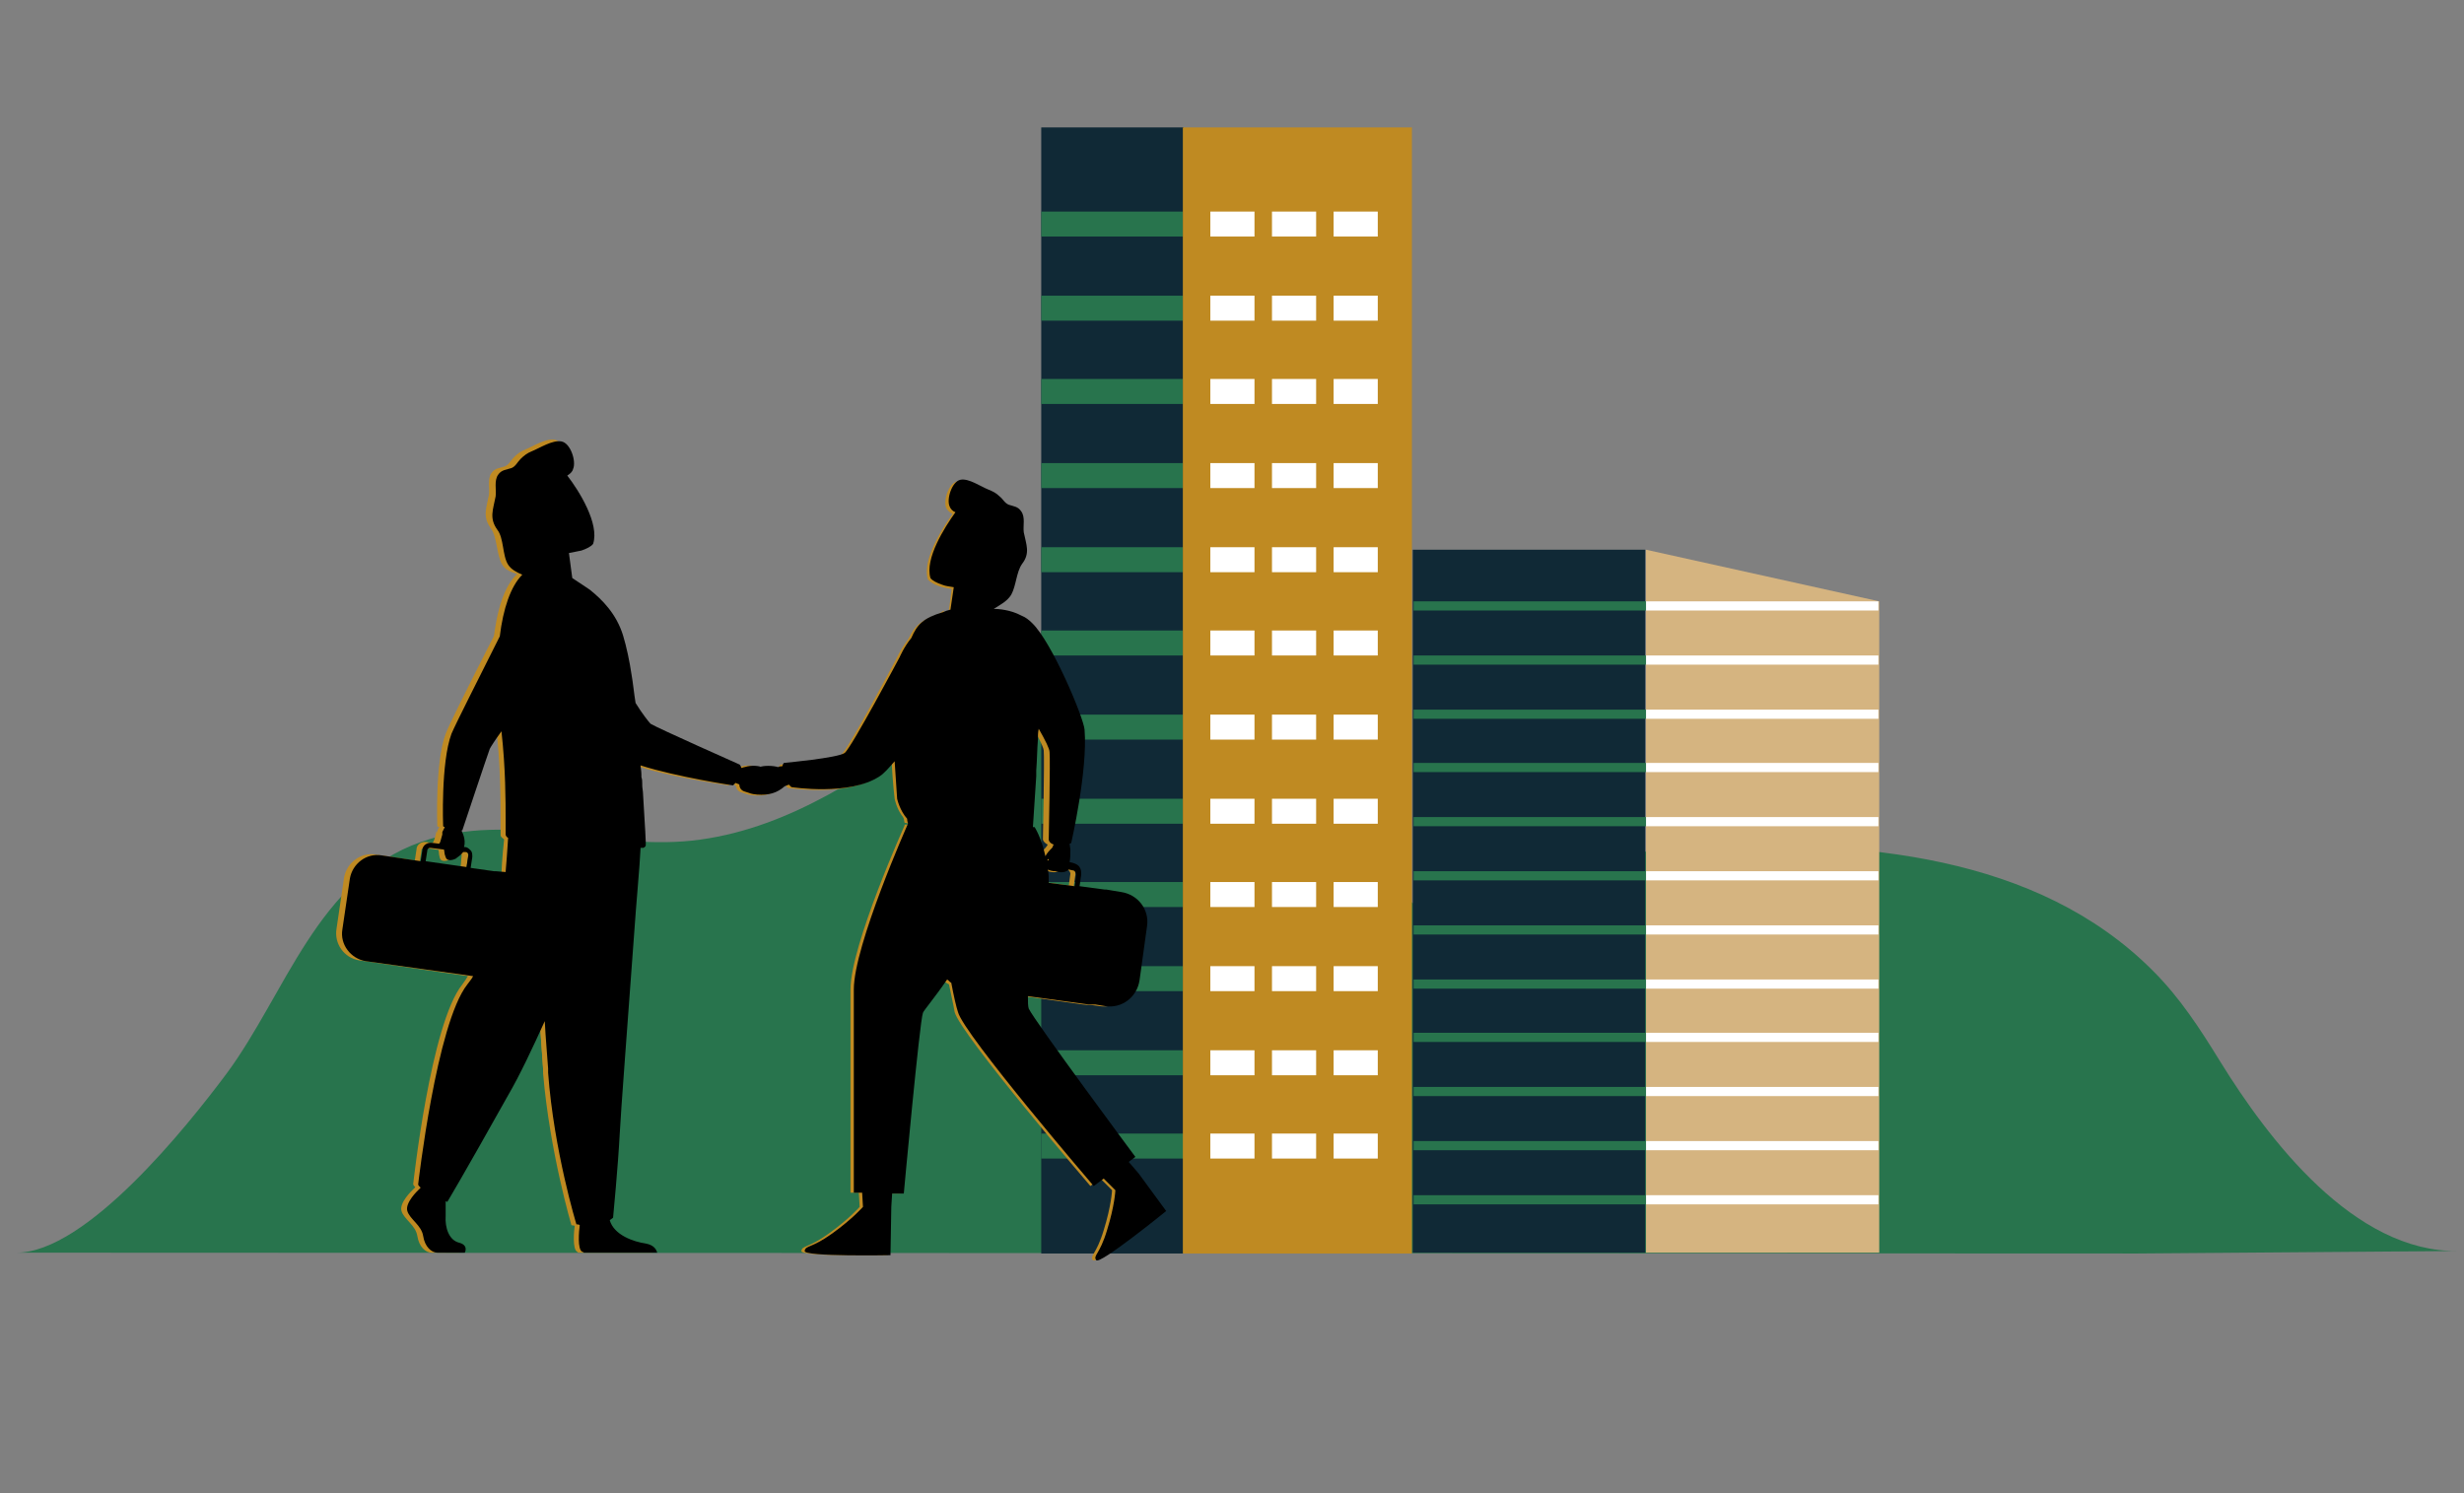
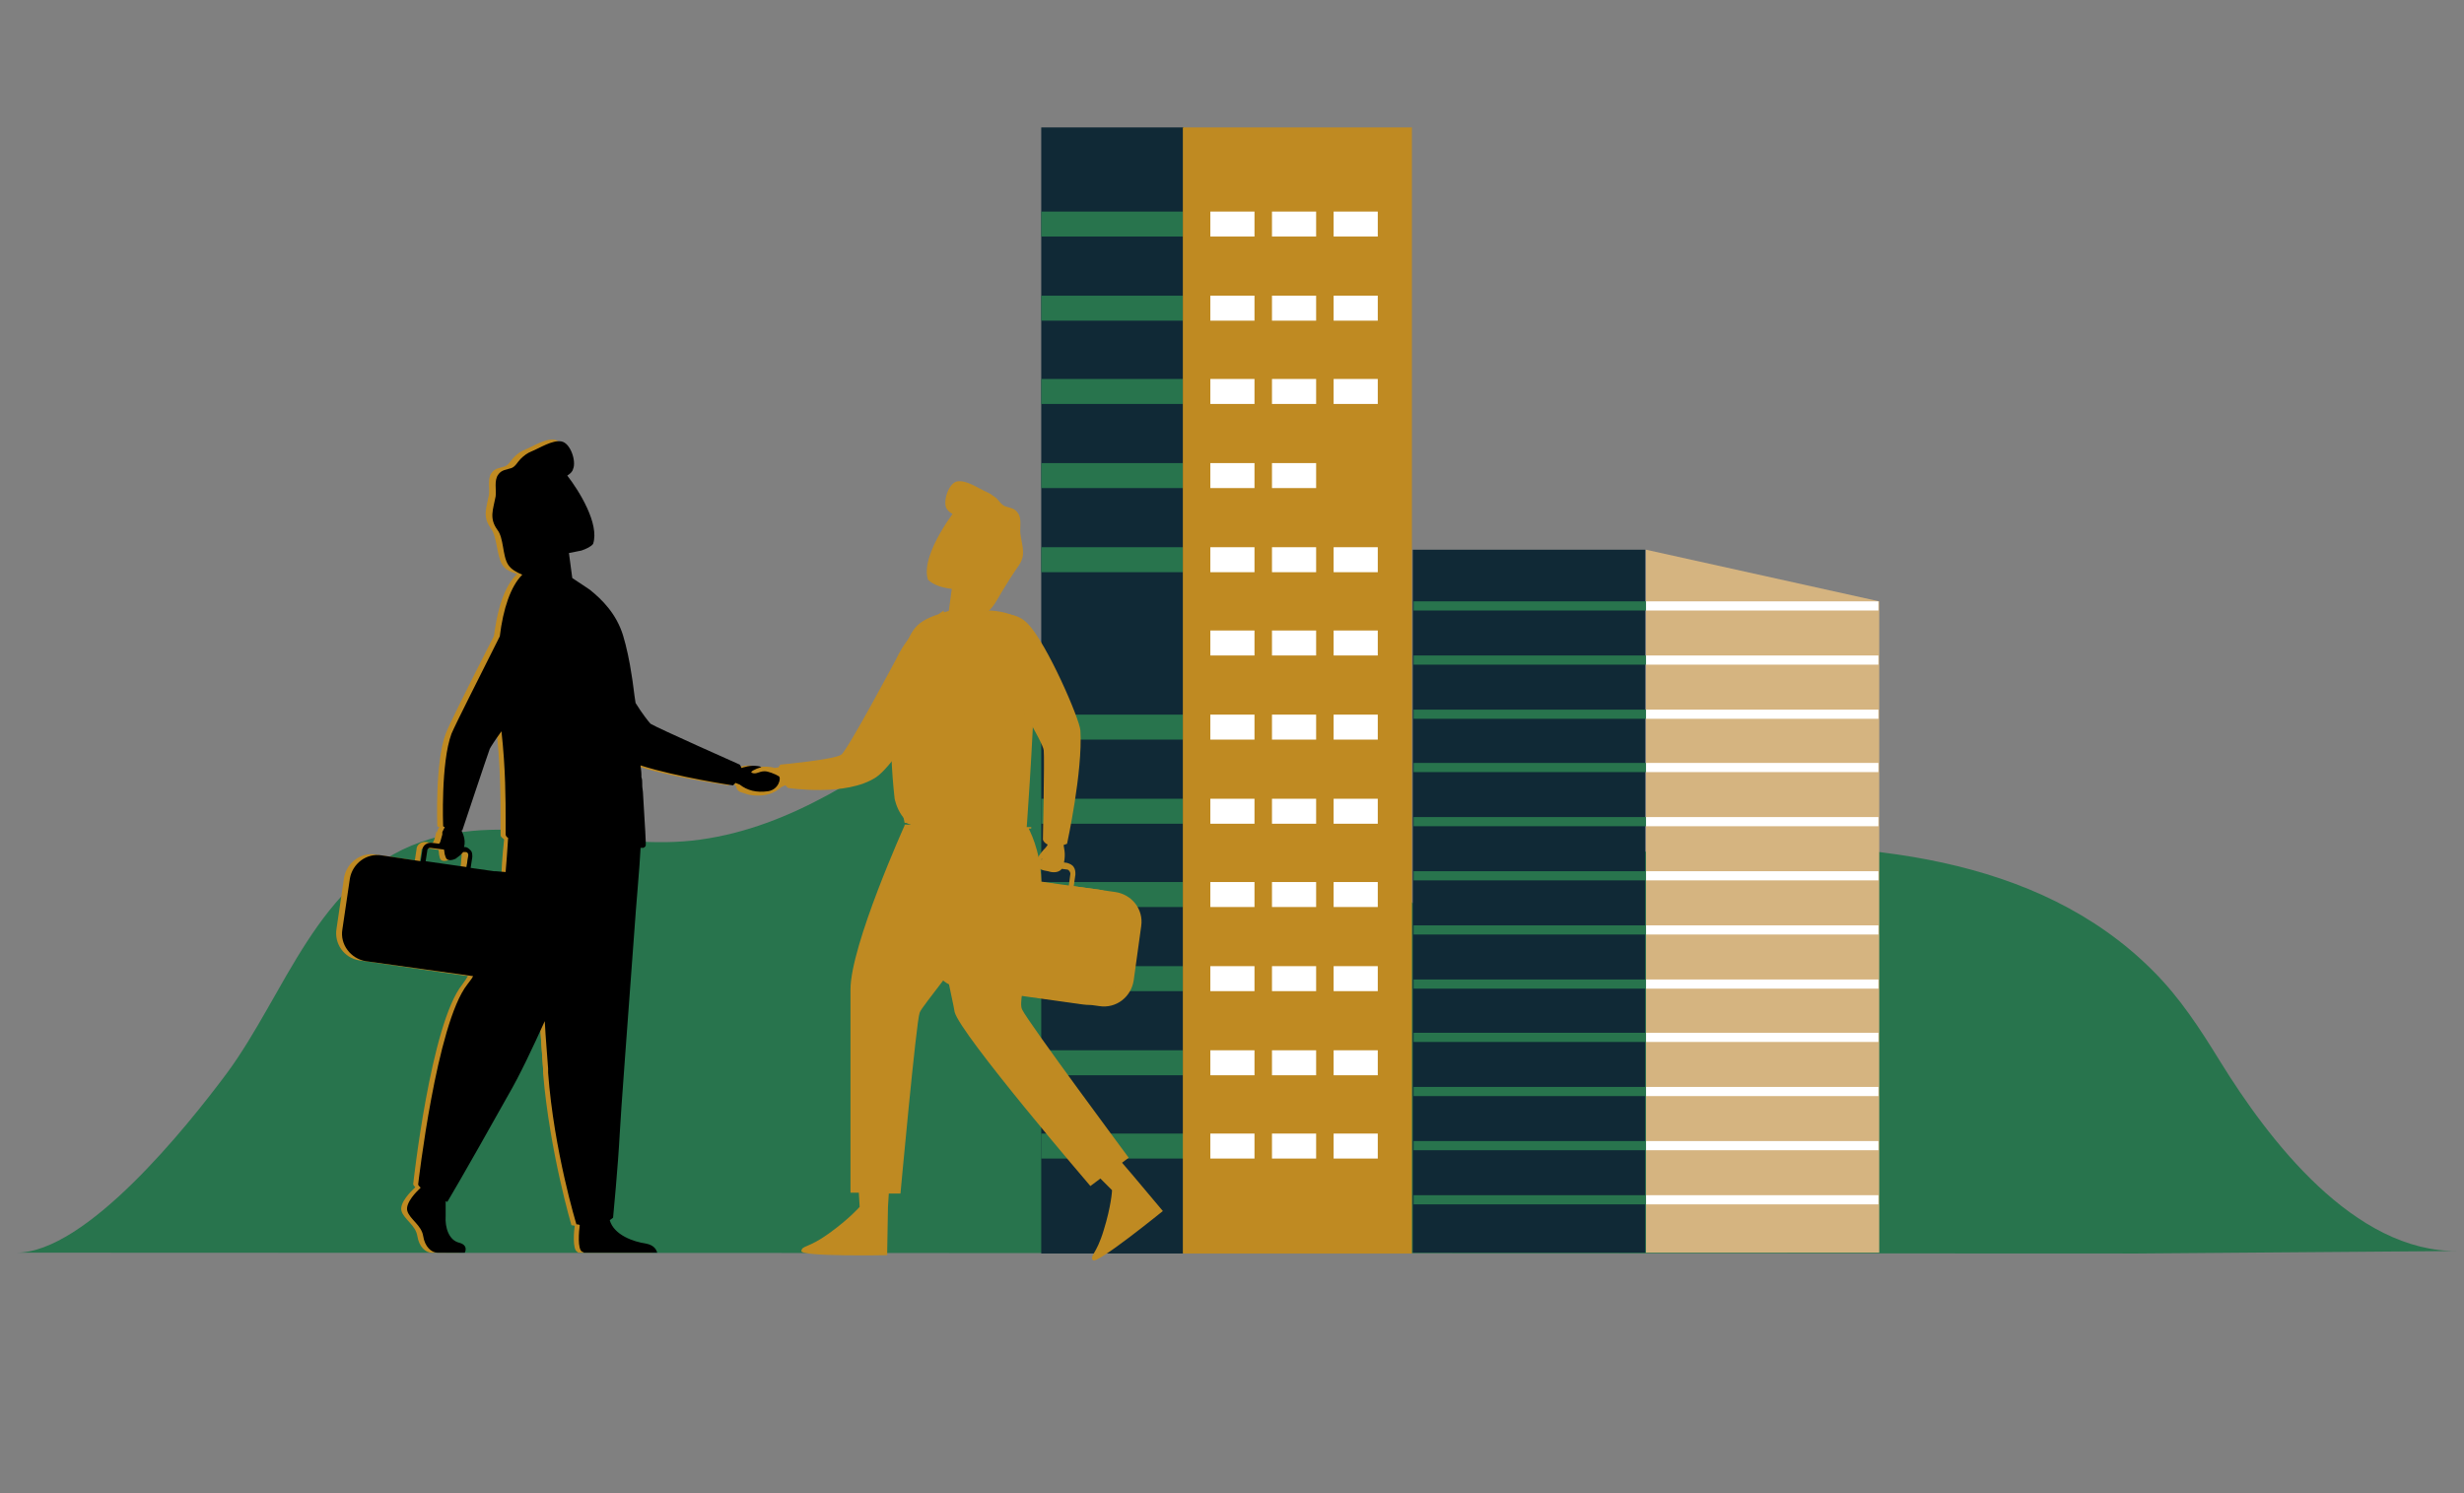
<svg xmlns="http://www.w3.org/2000/svg" version="1.1" id="Layer_1" x="0px" y="0px" viewBox="0 0 295.8 179.3" style="enable-background:new 0 0 295.8 179.3;" xml:space="preserve">
  <rect x="0" y="0" width="295.8" height="179.3" fill="#808080" stroke="none" />
  <style type="text/css"> .st0{fill:#28744D;} .st1{fill:#BF8A22;} .st2{fill:none;} .st3{fill-rule:evenodd;clip-rule:evenodd;fill:#C7993E;} .st4{stroke:#DDBA92;stroke-width:0.817;stroke-miterlimit:10;} .st5{fill:#102936;} .st6{stroke:#FFFFFF;stroke-width:0.103;stroke-miterlimit:10;} .st7{fill:#FFFFFF;} .st8{fill:#0C0031;} .st9{fill:#E8D9D9;} .st10{fill:#D5B480;} .st11{fill:none;stroke:#E3CB9D;stroke-miterlimit:10;} .st12{fill:none;stroke:#FFFFFF;stroke-width:0.302;stroke-linecap:round;stroke-linejoin:round;stroke-miterlimit:10;} .st13{fill-rule:evenodd;clip-rule:evenodd;fill:#BF8A22;} .st14{fill:none;stroke:#D5B480;stroke-miterlimit:10;} .st15{fill:none;stroke:#33647F;stroke-miterlimit:10;} .st16{opacity:0.5;} .st17{clip-path:url(#SVGID_2_);} .st18{opacity:0.7;clip-path:url(#SVGID_4_);} .st19{opacity:0.4;fill:#BF8A22;} .st20{opacity:0.3;} .st21{opacity:0.34;fill:#BF8A22;} .st22{opacity:0.6;} .st23{opacity:0.5;fill:#BF8A22;} .st24{opacity:0.4;} .st25{opacity:0.8;} .st26{opacity:0.2;} .st27{opacity:0.2;fill:#BF8A22;} .st28{clip-path:url(#SVGID_10_);} .st29{opacity:0.7;clip-path:url(#SVGID_12_);} .st30{opacity:0.34;} .st31{fill:#FFF2E8;} .st32{fill:#FFDEAF;} .st33{fill:#212B53;} .st34{clip-path:url(#SVGID_18_);} .st35{opacity:0.4;fill:#FFFFFF;} .st36{clip-path:url(#SVGID_21_);} .st37{clip-path:url(#SVGID_22_);} </style>
  <path class="st0" d="M204.5,101.6c-8.5,0.3-17,2.3-25.2,6.8c-4.8,2.6-9.3,5.6-14.1,8.1c-15.3,7.9,88.4,7.9,72.3,2.2 c-15.2-5.3-29-9.6-45.3-6.2c-24.4,5-34.2-17.5-50.8-29.4c-3.8-2.7-8.4-4.6-13-4.2c-5.7,0.4-10.6,4.1-15.3,7.5 c-8.6,6.3-18.1,12.9-29,14.4c-11.2,1.6-22.7-3.6-33.6,0.3c-12.4,4.4-16.2,18.2-23.3,27.8c-4.7,6.3-16.9,21.6-25.3,21.5 c0,0,254.7,0.1,254.7,0.1s38.4-0.3,38.5-0.3c-12.5,0.2-22.8-13.4-28.6-22.8c-2.4-3.9-4.8-7.6-8-10.8 C244.5,102.5,223.2,101,204.5,101.6z" />
  <g>
    <g>
      <path class="st1" d="M120.4,66.2c-0.3-0.4-0.9-0.6-1.5-0.3c-0.6,0.2-0.8,0.8-0.6,1.2c0.3,0.4,0.9,0.6,1.5,0.3 C120.4,67.2,120.6,66.6,120.4,66.2z" />
    </g>
    <polygon class="st1" points="114.3,70.4 113.6,75.6 118.6,75 118.9,68.6 " />
    <g>
      <path class="st1" d="M112.8,70.4c-0.6-0.2-1.1-0.5-1.4-0.8c-1-3.1,3.7-8.9,3.7-8.9l2.7-0.9l2.9,3.3l-1.2,4.7 c-0.3,1.3-1.3,2.3-2.6,2.7l0,0C115.6,70.9,114.1,70.8,112.8,70.4z" />
    </g>
    <path class="st1" d="M119,64.2c-0.1-0.6-0.3-1.2-1-1.5c-0.5-0.3-1.1-0.3-1.7-0.4c-0.9-0.2-2.2-0.4-2.7-1.3c-0.4-0.9,0.3-3,1.3-3.2 c1.1-0.2,2.5,0.8,3.4,1.2c0.5,0.2,0.9,0.5,1.3,0.8c0.4,0.4,0.6,0.8,1.1,1c0.6,0.2,1.1,0.2,1.5,0.8c0.5,0.7,0.2,1.7,0.3,2.5 c0.2,1.5,0.7,2.5-0.2,3.8c-0.7,1-1.4,2.1-2,3.1c-0.6,1-1,1.9-1.9,2.6c-0.2-1.6,0.3-3.5,0.5-5.1c0-1,0-1.9,0.1-2.9 C119,65.2,119.1,64.7,119,64.2z" />
  </g>
  <g>
    <path class="st1" d="M62.4,59.5c0.1-0.7,0.3-1.3,1-1.6c0.6-0.3,1.2-0.3,1.8-0.4c0.9-0.2,2.3-0.4,2.8-1.4c0.4-0.9-0.3-3.1-1.4-3.3 c-1.1-0.2-2.6,0.8-3.6,1.2c-0.5,0.2-0.9,0.5-1.3,0.9c-0.4,0.4-0.6,0.9-1.1,1.1c-0.6,0.2-1.2,0.2-1.6,0.8c-0.5,0.7-0.2,1.8-0.3,2.6 c-0.3,1.6-0.8,2.6,0.2,4c0.8,1,0.7,3.3,1.4,4.4c0.6,1,1.7,0.9,2.7,1.6c0.2-1.7-0.3-3.6-0.5-5.3c0-1,0-2-0.1-3 C62.4,60.6,62.3,60.1,62.4,59.5z" />
  </g>
  <g>
    <polygon class="st10" points="197.6,150.4 225.6,150.4 225.6,72.2 197.6,66 " />
    <rect x="169.6" y="66" class="st5" width="27.9" height="84.4" />
    <g>
      <rect x="197.6" y="72.2" class="st7" width="27.9" height="1.1" />
    </g>
    <g>
      <g>
        <rect x="197.6" y="78.7" class="st7" width="27.9" height="1.1" />
        <rect x="197.6" y="85.2" class="st7" width="27.9" height="1.1" />
        <rect x="197.6" y="91.6" class="st7" width="27.9" height="1.1" />
        <rect x="197.6" y="98.1" class="st7" width="27.9" height="1.1" />
        <rect x="197.6" y="104.6" class="st7" width="27.9" height="1.1" />
        <rect x="197.6" y="111.1" class="st7" width="27.9" height="1.1" />
        <rect x="197.6" y="117.6" class="st7" width="27.9" height="1.1" />
        <rect x="197.6" y="124" class="st7" width="27.9" height="1.1" />
        <rect x="197.6" y="130.5" class="st7" width="27.9" height="1.1" />
        <rect x="197.6" y="137" class="st7" width="27.9" height="1.1" />
        <rect x="197.6" y="143.5" class="st7" width="27.9" height="1.1" />
      </g>
      <g>
        <rect x="169.7" y="72.2" class="st0" width="27.9" height="1.1" />
        <rect x="169.7" y="78.7" class="st0" width="27.9" height="1.1" />
        <rect x="169.7" y="85.2" class="st0" width="27.9" height="1.1" />
        <rect x="169.7" y="91.6" class="st0" width="27.9" height="1.1" />
        <rect x="169.7" y="98.1" class="st0" width="27.9" height="1.1" />
        <rect x="169.7" y="104.6" class="st0" width="27.9" height="1.1" />
        <rect x="169.7" y="111.1" class="st0" width="27.9" height="1.1" />
        <rect x="169.7" y="117.6" class="st0" width="27.9" height="1.1" />
        <rect x="169.7" y="124" class="st0" width="27.9" height="1.1" />
        <rect x="169.7" y="130.5" class="st0" width="27.9" height="1.1" />
        <rect x="169.7" y="137" class="st0" width="27.9" height="1.1" />
        <rect x="169.7" y="143.5" class="st0" width="27.9" height="1.1" />
      </g>
    </g>
  </g>
  <g>
    <rect x="125" y="15.3" class="st5" width="17.1" height="135.2" />
    <g>
      <g>
        <rect x="125" y="25.4" class="st0" width="17" height="3" />
      </g>
      <g>
        <rect x="125" y="35.5" class="st0" width="17" height="3" />
      </g>
      <g>
        <rect x="125" y="45.5" class="st0" width="17" height="3" />
      </g>
      <g>
        <rect x="125" y="55.6" class="st0" width="17" height="3" />
      </g>
      <g>
        <rect x="125" y="65.7" class="st0" width="17" height="3" />
      </g>
      <g>
-         <rect x="125" y="75.7" class="st0" width="17" height="3" />
-       </g>
+         </g>
      <g>
        <rect x="125" y="85.8" class="st0" width="17" height="3" />
      </g>
      <g>
        <rect x="125" y="95.9" class="st0" width="17" height="3" />
      </g>
      <g>
        <rect x="125" y="105.9" class="st0" width="17" height="3" />
      </g>
      <g>
        <rect x="125" y="116" class="st0" width="17" height="3" />
      </g>
      <g>
        <rect x="125" y="126.1" class="st0" width="17" height="3" />
      </g>
      <g>
        <rect x="125" y="136.1" class="st0" width="17.1" height="3" />
      </g>
    </g>
    <rect x="142" y="15.3" class="st1" width="27.5" height="135.2" />
    <g>
      <g>
        <rect x="152.7" y="25.4" class="st7" width="5.3" height="3" />
      </g>
      <g>
        <rect x="145.3" y="25.4" class="st7" width="5.3" height="3" />
      </g>
      <g>
        <rect x="160.1" y="25.4" class="st7" width="5.3" height="3" />
      </g>
      <g>
        <rect x="145.3" y="35.5" class="st7" width="5.3" height="3" />
      </g>
      <g>
        <rect x="160.1" y="35.5" class="st7" width="5.3" height="3" />
      </g>
      <g>
        <rect x="152.7" y="35.5" class="st7" width="5.3" height="3" />
      </g>
      <g>
        <rect x="145.3" y="45.5" class="st7" width="5.3" height="3" />
      </g>
      <g>
        <rect x="160.1" y="45.5" class="st7" width="5.3" height="3" />
      </g>
      <g>
        <rect x="152.7" y="45.5" class="st7" width="5.3" height="3" />
      </g>
      <g>
-         <rect x="160.1" y="55.6" class="st7" width="5.3" height="3" />
-       </g>
+         </g>
      <g>
        <rect x="145.3" y="55.6" class="st7" width="5.3" height="3" />
      </g>
      <g>
        <rect x="152.7" y="55.6" class="st7" width="5.3" height="3" />
      </g>
      <g>
        <rect x="152.7" y="65.7" class="st7" width="5.3" height="3" />
      </g>
      <g>
        <rect x="145.3" y="65.7" class="st7" width="5.3" height="3" />
      </g>
      <g>
        <rect x="160.1" y="65.7" class="st7" width="5.3" height="3" />
      </g>
      <g>
        <rect x="160.1" y="75.7" class="st7" width="5.3" height="3" />
      </g>
      <g>
        <rect x="145.3" y="75.7" class="st7" width="5.3" height="3" />
      </g>
      <g>
        <rect x="152.7" y="75.7" class="st7" width="5.3" height="3" />
      </g>
      <g>
        <rect x="160.1" y="85.8" class="st7" width="5.3" height="3" />
      </g>
      <g>
        <rect x="152.7" y="85.8" class="st7" width="5.3" height="3" />
      </g>
      <g>
        <rect x="145.3" y="85.8" class="st7" width="5.3" height="3" />
      </g>
      <g>
        <rect x="160.1" y="95.9" class="st7" width="5.3" height="3" />
      </g>
      <g>
        <rect x="145.3" y="95.9" class="st7" width="5.3" height="3" />
      </g>
      <g>
        <rect x="152.7" y="95.9" class="st7" width="5.3" height="3" />
      </g>
      <g>
        <rect x="145.3" y="105.9" class="st7" width="5.3" height="3" />
      </g>
      <g>
        <rect x="152.7" y="105.9" class="st7" width="5.3" height="3" />
      </g>
      <g>
        <rect x="160.1" y="105.9" class="st7" width="5.3" height="3" />
      </g>
      <g>
        <rect x="152.7" y="116" class="st7" width="5.3" height="3" />
      </g>
      <g>
        <rect x="160.1" y="116" class="st7" width="5.3" height="3" />
      </g>
      <g>
        <rect x="145.3" y="116" class="st7" width="5.3" height="3" />
      </g>
      <g>
        <rect x="145.3" y="126.1" class="st7" width="5.3" height="3" />
      </g>
      <g>
        <rect x="152.7" y="126.1" class="st7" width="5.3" height="3" />
      </g>
      <g>
        <rect x="160.1" y="126.1" class="st7" width="5.3" height="3" />
      </g>
      <g>
        <rect x="160.1" y="136.1" class="st7" width="5.3" height="3" />
      </g>
      <g>
        <rect x="145.3" y="136.1" class="st7" width="5.3" height="3" />
      </g>
      <g>
        <rect x="152.7" y="136.1" class="st7" width="5.3" height="3" />
      </g>
    </g>
  </g>
  <g>
    <path class="st1" d="M93,92.2c-0.6-0.2-1.8-0.2-2.2,0c-0.5,0.2-1.2,0.1-1.6,0.3c-0.4,0.2-0.7,1.2-0.8,1.6c-0.1,0.3,0,0.8,0.5,1 c1,0.3,0.7,0.3,1.6,0.4c1.4,0.1,2.4-0.2,3.3-1l1.1-0.5L94.3,92C94.3,92,93.7,92.1,93,92.2z" />
    <path class="st1" d="M93.6,93.2c-0.4-1.1,0.1-1.4,0.1-1.4s6.5-0.6,7.3-1.2c0.8-0.6,6.6-11.5,6.6-11.5s1.9-4.2,4.4-4.4 c2.4-0.1,3.8,1.4,4.6,3c1,1.8-2,2.3-3.1,4.1c-3.8,6.2-6.7,10.4-8.3,11.5c-3.6,2.4-10.6,1.3-10.6,1.3S93.9,94,93.6,93.2z" />
  </g>
  <g>
    <g>
      <path class="st1" d="M54.6,98.5l0.2,1.2c0,0,1.4,2-0.8,3.5c0,0-1,0.5-1.2-0.2c-0.2-0.7,0-0.5-0.3-1.5c-0.3-1-0.1-2.1,0.6-2.5 l0.5-0.7L54.6,98.5z" />
      <path class="st1" d="M53.8,99.7c1,0.1,1.1,0,1.1,0s3-9,3.3-9.8c0.3-0.8,7.9-10.9,7.9-10.9l-3.9-8.3c0,0-7.9,15.3-8.7,17.4 c-1.3,3.5-1,11.1-1,11.1S53.1,99.6,53.8,99.7z" />
      <path class="st1" d="M52.4,99.8c0,0-0.2,1-0.4,1.3c-0.2,0.3-0.4,0.5-0.2,0.7c0.2,0.1,0.9-0.6,1-0.8 C52.8,100.9,52.4,99.8,52.4,99.8z" />
    </g>
    <g>
      <path class="st1" d="M45,115.5l13.8,2c1.8,0.3,3.5-1,3.7-2.8l0.9-6c0.3-1.8-1-3.5-2.8-3.7l-13.8-2c-1.8-0.3-3.5,1-3.7,2.8l-0.9,6 C41.9,113.5,43.2,115.2,45,115.5z" />
      <path class="st1" d="M43.1,115.3l13.8,2c1.8,0.3,3.5-1,3.8-2.8l0.9-6.1c0.3-1.8-1-3.5-2.8-3.8l-2.8-0.4l0.2-1.3 c0-0.3,0-0.6-0.2-0.8c-0.2-0.2-0.4-0.4-0.7-0.4l-4.1-0.6c-0.6-0.1-1.2,0.3-1.2,0.9l-0.2,1.3l-4.7-0.7c-1.8-0.3-3.5,1-3.8,2.8 l-0.9,6.1C40.1,113.3,41.3,115,43.1,115.3z M55.3,104.1l-4.9-0.7l0.2-1.3c0-0.2,0.2-0.3,0.3-0.3c0,0,0.1,0,0.1,0l4.1,0.6 c0.2,0,0.4,0.2,0.3,0.5L55.3,104.1z" />
    </g>
    <g>
      <path class="st1" d="M55.1,150.4h-3.3c-0.7,0-1.5-0.7-1.7-2c-0.2-1.3-1.6-2-1.9-3c-0.3-1,1.3-2.5,1.3-2.5l0.3-0.3l0.3-0.4l2.6,0.6 c0,0,0.1,0.6,0.1,1.4c0,0.6,0,1.2,0,1.8c-0.1,1.4,0.4,2.9,1.6,3.2C55.7,149.5,55.1,150.4,55.1,150.4z" />
      <path class="st1" d="M78.3,150.4h-8.8c-0.1,0-0.1,0-0.2-0.1c-0.6-0.3-0.4-2.5-0.3-3.2c0-0.1,0-0.2,0-0.2s3.1-2.5,3.5-0.6 c0,0.1,0,0.1,0,0.2v0c0.5,1.8,2.9,2.6,4.3,2.8C77.9,149.4,78.2,150,78.3,150.4z" />
      <path class="st1" d="M76.5,99.6c0,0-0.5,5.9-1,12.9c-0.8,9.6-1.7,21.3-1.7,23.6c-0.2,3.9-0.8,10.1-0.8,10.1s-1.5,1.5-4.4,0.9 c0,0-2.6-8.8-3.4-18.2c0-0.2,0-0.3,0-0.5c-0.7-9.5-1.8-29.6-1.8-29.6L76.5,99.6z" />
      <path class="st1" d="M76.5,99.6c0,0-0.5,5.9-1,12.9l-10.3,16.3c0-0.2,0-0.3,0-0.5c-0.7-9.5-1.8-29.6-1.8-29.6L76.5,99.6z" />
      <path class="st1" d="M74.4,100.3c0,0-8.5,21.2-14,31.2c-5.6,10-7.3,12.8-7.3,12.8s-3.2-1.3-3.5-2.1c0,0,2.1-19.3,5.9-24 c2.1-2.7,4.6-10.6,4.7-13.4c0.1-2.8,0.8-8.3,0.8-8.3L74.4,100.3z" />
    </g>
    <path class="st1" d="M76.9,101.6c-0.1,0.1-0.2,0.1-0.3,0.2c-1.2,0.1-4.8,1-7.9,0.9c-2.6-0.1-4.9-0.7-7.5-1.6 c-0.3-0.1-1.1-0.5-1.1-0.8c0-0.4,0-1,0-1.7c0-2.5,0-6.9-0.6-11.9c-0.1-0.9-0.2-1.9-0.3-2.8c-0.2-2.4-0.2-4.7,0-6.7 c0.4-3.8,1.3-6.9,3-8.4c0.2-0.2,1.7,0.4,3,1c1.2,0.5,2.5,0.5,3.6,0.2l1.2,0.9c1.5,1.2,3.1,2.8,4,5.5c0.4,1.3,0.8,3.2,1,4.6 c0.3,1.8,0.6,3.8,0.8,5.9c0.1,0.8,0.4,3.5,0.8,8.7C76.9,99,77,101.6,76.9,101.6z" />
    <path class="st1" d="M76.6,95.5C68.8,92.8,65.5,81,65.5,81l10.6,8c0.2,1.8,0.4,4.1,0.4,4.1C76.5,93.9,76.6,94.7,76.6,95.5z" />
    <g>
      <path class="st1" d="M88.7,92.1c1-0.3,1.9-0.2,2,0c-0.7,0.3-1.4,0.6-1.1,0.7c0.4,0.2,0.7-0.2,1.5-0.2c0.4,0,1.1,0.3,1.7,0.6 c0.3,0.1,0,1.6-1.3,1.8c-1.3,0.2-2.4-0.1-3.4-0.8l-1-0.4l0.3-1.8C87.4,92,88.2,92.3,88.7,92.1z" />
      <path class="st1" d="M88.2,93.1c0.3-1-0.2-1.3-0.2-1.3s-9.9-4.4-10.7-4.9C76.6,86.4,71,76.7,71,76.7s-2.1-3.9-4.6-3.8 c-2.2,0.1-3.4,1.5-4,3c-0.8,1.7-0.4,3.8,1,5.1c3,3,9,9,10.5,9.9c3.4,2,13.6,3.4,13.6,3.4S88,93.8,88.2,93.1z" />
    </g>
  </g>
  <g>
    <path class="st1" d="M116.1,72.9c0,0-1.7,0.2-3.3,0.8c-3.4,1.1-3.4,2.2-4.9,5.9c-0.9,2.9-1.3,9.2-0.5,16.3c0,0,0.8,4.3,4.5,3.2 C116.4,97.7,116.1,72.9,116.1,72.9z" />
    <path class="st1" d="M121.1,79.5c0,0.4-0.1,0.8-0.1,1.3c-0.2,1.5-0.4,3.1-0.6,4.7c-0.3,2.2-0.5,4.4-0.7,6.4c0,0,0,0.1,0,0.1 c-0.1,1.6-0.2,3.1-0.2,4.2c0,0.7,0,1.3,0.1,1.7c0,0.2,0.1,0.4,0.1,0.6c0,0,0,0,0,0c0,0-0.5,0.3-1.3,0.6c-0.3,0.1-0.6,0.2-0.9,0.3 c0,0,0,0,0,0c-0.1,0-0.3,0.1-0.4,0.1c-0.6,0.1-1.3,0.3-2.1,0.3c-1.4,0.1-3.2,0-5.1-0.6c-0.3-0.1-0.7-0.2-1.1-0.4c0,0,0,0-0.1,0 c0,0,0,0,0,0c0,0-0.1,0-0.1,0c0,0-0.1-0.5-0.3-1.4c0,0,0-0.1,0-0.1c-0.1-0.7-0.3-1.5-0.4-2.5c-0.4-3-0.7-7.2-0.1-11.3 c0.4-2.5,1.6-3.7,2.5-6.3c0.7-1.9,1.9-3.2,3-3.9c0,0-0.4,2,5.4-0.1h0c0,0-0.1,0.2,0,0.2c0.1,0,0.3,0.1,0.4,0.1c1,0.3,2,0.8,2.2,1.4 C121.5,75.5,121.4,77.2,121.1,79.5z" />
    <path class="st1" d="M122.6,74.4c-1.6-1.1-3.9-1.1-3.9-1.1s-6.4,7.1-6.9,10.6c-0.5,3.5,0,13.1,2,14.4c0.5,0.3,1.2,0.7,1.9,0.9 c1.3,0.5,3,0.8,4.5,0.9c1.1,0.1,2.1,0.1,2.9-0.1c0,0,0.8-10.8,1-18.1c0,0,0,0,0,0C124.9,78.4,124.8,76,122.6,74.4z" />
    <path class="st1" d="M124.2,82c-0.2,7.4-1,18.1-1,18.1c-0.8,0.1-1.9,0.1-2.9,0.1c0,0-0.1-0.1-0.1-0.1c0-1.8,2.6-11.7-1.7-21.6 C118.9,75.4,124.2,82,124.2,82z" />
  </g>
  <g>
    <g>
      <path class="st1" d="M117,118.7l15,2.1c2,0.3,3.8-1.1,4.1-3.1l0.9-6.5c0.3-2-1.1-3.8-3.1-4.1l-15-2.1c-2-0.3-3.8,1.1-4.1,3.1 l-0.9,6.5C113.7,116.6,115.1,118.5,117,118.7z" />
      <path class="st1" d="M115,118.5l15,2.1c2,0.3,3.8-1.1,4.1-3.1l0.9-6.6c0.3-2-1.1-3.8-3.1-4.1l-3-0.4l0.2-1.4c0-0.3,0-0.6-0.2-0.9 c-0.2-0.3-0.5-0.4-0.8-0.5l-4.5-0.6c-0.6-0.1-1.3,0.4-1.3,1l-0.2,1.4l-5.2-0.7c-2-0.3-3.8,1.1-4.1,3.1l-0.9,6.6 C111.7,116.4,113.1,118.3,115,118.5z M128.3,106.4l-5.4-0.8l0.2-1.4c0-0.2,0.2-0.3,0.4-0.4c0,0,0.1,0,0.1,0l4.5,0.6 c0.2,0,0.4,0.3,0.4,0.5L128.3,106.4z" />
    </g>
    <path class="st1" d="M125.5,101.8c-0.6,0.6-1.2,1.5-1,1.7c0.1,0.1,0.3-0.2,0.6-0.4c-0.1,0.5-0.1,0.7-0.4,0.9c0,0.4,0.5,0.5,1.1,0.6 c0.3,0.1,1.1,0.3,1.6-0.2c0.3-0.4,0.5-1.4,0.4-2.2l-0.2-1.3l-1.7-0.4C126,100.5,126,101.3,125.5,101.8z" />
    <path class="st1" d="M126.4,101.6c-1.1-0.2-1.2-0.8-1.2-0.8s0.2-9.7,0.1-10.7c-0.1-1-3.6-6.8-6.1-10.6c-3.1-4.6,1.5-7.4,4.2-4.6 c2.3,2.4,6.2,11.4,6.3,12.8c0.3,4.9-1.6,13.6-1.6,13.6S127.3,101.7,126.4,101.6z" />
  </g>
  <path d="M93.5,93.2c-0.5-0.3-1.3-0.6-1.7-0.6c-0.7,0-1,0.4-1.5,0.2c-0.4-0.1,0.4-0.5,1.1-0.7c-0.1-0.1-1.1-0.3-2,0 c-0.1,0-0.3,0.1-0.4,0.1c-0.1-0.3-0.2-0.4-0.2-0.4s-9.9-4.4-10.7-4.9c-0.2-0.2-1-1.2-1.8-2.5c-0.2-1.2-0.3-2.4-0.5-3.5 c-0.2-1.4-0.6-3.3-1-4.6c-0.8-2.6-2.5-4.3-4-5.5l-2.1-1.4l-0.4-3c0.5-0.1,1-0.2,1.5-0.3c0.6-0.2,1.2-0.5,1.4-0.8 c0.8-2.4-1.7-6.4-3.1-8.2c0.3-0.2,0.6-0.4,0.7-0.8c0.4-0.9-0.3-3.1-1.4-3.3c-1.1-0.2-2.6,0.8-3.6,1.2c-0.5,0.2-0.9,0.5-1.3,0.9 c-0.4,0.4-0.6,0.9-1.1,1.1c-0.6,0.2-1.2,0.2-1.6,0.8c-0.5,0.7-0.2,1.8-0.3,2.6c-0.3,1.6-0.8,2.6,0.2,4c0.8,1,0.6,3.1,1.3,4.2 c0.4,0.6,1,0.9,1.7,1.2c-1.4,1.4-2.3,4.1-2.7,7.4c-2.3,4.6-5.3,10.5-5.8,11.7c-1.3,3.5-1,11.1-1,11.1s0.1,0.1,0.2,0.1 c-0.1,0.2-0.2,0.4-0.3,0.6c0,0,0,0,0,0s0,0,0,0.1c0,0.1,0,0.2,0,0.2c-0.1,0.3-0.2,0.8-0.3,1c0,0-0.1,0.1-0.1,0.1l-0.8-0.1 c-0.6-0.1-1.2,0.3-1.2,0.9l-0.2,1.3l-4.7-0.7c-1.8-0.3-3.5,1-3.8,2.8l-0.9,6.1c-0.3,1.8,1,3.5,2.8,3.8l12.9,1.8 c-0.2,0.4-0.5,0.7-0.7,1c-3.7,4.7-5.9,24-5.9,24c0,0.1,0.1,0.2,0.3,0.4l0,0l-0.3,0.3c0,0-1.6,1.5-1.3,2.5c0.3,1,1.7,1.7,1.9,3 c0.2,1.3,1,2,1.7,2h3.3c0,0,0.5-0.9-0.7-1.2c-1.2-0.3-1.7-1.8-1.6-3.2c0-0.6,0-1.3,0-1.8c0.1,0.1,0.2,0.1,0.2,0.1s1.7-2.8,7.3-12.8 c1.4-2.4,2.9-5.6,4.4-8.9c0.1,2.1,0.3,4.1,0.4,5.7c0,0.2,0,0.3,0,0.5c0.7,9.4,3.4,18.2,3.4,18.2c0.1,0,0.3,0,0.4,0.1c0,0,0,0,0,0 c-0.1,0.7-0.3,2.9,0.3,3.2c0,0,0.1,0,0.2,0.1h8.8c-0.1-0.3-0.3-0.9-1.4-1.1c-1.4-0.2-3.8-1-4.3-2.8v0c0,0,0,0,0,0 c0.3-0.2,0.4-0.3,0.4-0.3s0.6-6.2,0.8-10.1c0.1-2.2,1-14,1.7-23.6c0.3-4.4,0.7-8.4,0.8-10.7c0.1,0,0.2,0,0.3,0 c0.1,0,0.2-0.1,0.3-0.2c0.1-0.1-0.1-2.6-0.3-6.2c0-0.4-0.1-0.8-0.1-1.1c0-0.1,0-0.1,0-0.2c0-0.3,0-0.5-0.1-0.8c0-0.1,0-0.2,0-0.3 c0,0,0-0.4-0.1-1c0,0,0,0,0-0.1c4.4,1.4,11.1,2.4,11.1,2.4s0.1-0.1,0.3-0.3l0.5,0.2c0.9,0.7,2,1,3.4,0.8 C93.5,94.8,93.8,93.4,93.5,93.2z M56,104.1l-4.9-0.7l0.2-1.3c0-0.2,0.2-0.3,0.3-0.3c0,0,0.1,0,0.1,0l1.6,0.2c0.1,0.4,0,0.4,0.2,0.9 c0.2,0.7,1.2,0.2,1.2,0.2c0.4-0.3,0.7-0.5,0.9-0.8l0.3,0c0.2,0,0.4,0.2,0.3,0.5L56,104.1z M60.7,104.7 C60.7,104.8,60.7,104.8,60.7,104.7l-1.2-0.1c-0.1,0-0.1,0-0.2,0l-2.8-0.4l0.2-1.3c0-0.3,0-0.6-0.2-0.8c-0.2-0.2-0.4-0.4-0.7-0.4 l-0.1,0c0.3-1-0.3-1.9-0.3-2c0.1,0,0.1,0,0.1,0s3-9,3.3-9.8c0.1-0.2,0.6-1,1.4-2.1c0.5,4.5,0.5,8.3,0.5,10.7c0,0.7,0,1.3,0,1.7 c0,0.1,0.1,0.3,0.3,0.4C60.9,102.1,60.8,103.6,60.7,104.7z" />
  <path d="M61.8,61.7c0.3-0.4,1-0.6,1.6-0.3c0.6,0.3,0.9,0.8,0.6,1.3c-0.3,0.4-1,0.6-1.6,0.3C61.8,62.7,61.6,62.2,61.8,61.7z" />
  <path class="st1" d="M135.9,141l-1.2-1.4l0.8-0.6c0,0-12.1-16.3-12.8-17.8c-0.7-1.4,2.1-9.1,2.3-14c0.2-4.2-1.1-6.9-1.5-7.7 c0.2-0.1,0.3,0.1,0.3-0.1c0-0.1,0,0.1,0-0.1c-5.1,0.1-10.1-0.2-15.2-0.3c0,0.2-0.1,0.1,0,0.1c0,0-6.5,14.4-6.5,19.7 c0,5.3,0,24.4,0,24.4l1,0l0.1,1.7c0,0,0,0,0,0c0,0-1.2,1.4-3.7,3.2c-2.5,1.8-3.2,1.4-3.3,2.1c-0.1,0.7,10.3,0.5,10.3,0.5l0.1-5.8 c0,0,0,0,0,0l0.1-1.6l1.4,0c0,0,1.9-20.7,2.3-21.7c0.1-0.4,1.5-2.1,3.3-4.5c0.4,2,0.8,3.7,0.9,4.4c0.7,2.7,16.3,20.9,16.3,20.9 l1.2-0.9l1.4,1.4c0,0.1-0.1,1.9-1,4.8c-0.9,3-1.7,3-1.3,3.6c0.4,0.6,8.4-5.9,8.4-5.9L135.9,141C135.9,140.9,135.9,141,135.9,141z" />
-   <path d="M136.7,140.9C136.7,140.9,136.6,141,136.7,140.9l-1.2-1.4l0.8-0.6c0,0-12.1-16.3-12.8-17.8c-0.1-0.3-0.1-0.8-0.1-1.5l7.3,1 c0.3,0,0.5,0,0.8,0l1.2,0.2c2,0.3,3.8-1.1,4.1-3.1l0.9-6.5c0.3-2-1.1-3.8-3.1-4.1l-1.8-0.3c-0.1,0-0.1,0-0.2,0l-3-0.4l0.2-1.4 c0-0.3,0-0.6-0.2-0.9c-0.2-0.3-0.5-0.4-0.8-0.5l-0.4-0.1c0.1-0.4,0.1-1,0.1-1.5l-0.1-0.7c0.1,0,0.2-0.1,0.2-0.1s2-8.7,1.6-13.6 c-0.1-1.4-3.9-10.5-6.3-12.8c-0.4-0.4-0.8-0.7-1.3-0.9c-1.3-0.7-2.8-0.8-3.3-0.8c0.8-0.5,1.6-0.9,2.1-1.7c0.6-1.1,0.6-2.7,1.3-3.7 c1-1.3,0.5-2.3,0.2-3.8c-0.1-0.8,0.2-1.8-0.3-2.5c-0.4-0.6-0.9-0.6-1.5-0.8c-0.5-0.2-0.7-0.7-1.1-1c-0.4-0.4-0.8-0.6-1.3-0.8 c-1-0.4-2.4-1.4-3.4-1.2c-1,0.2-1.7,2.3-1.3,3.2c0.1,0.3,0.4,0.6,0.7,0.7c-1.3,1.8-3.7,5.6-3,7.9c0.2,0.3,0.8,0.6,1.4,0.8 c0.5,0.2,0.9,0.2,1.4,0.3l-0.4,2.7c-0.1,0-0.3,0.1-0.4,0.1c0,0,0,0,0,0c0,0,0,0,0,0c-0.2,0.1-0.3,0.1-0.5,0.2 c-2.4,0.7-3.1,1.5-3.8,3.1c-0.9,1.1-1.4,2.3-1.4,2.3s-5.8,10.9-6.6,11.5c-0.8,0.6-7.3,1.2-7.3,1.2s-0.1,0.1-0.2,0.4 c-0.2,0-0.3,0-0.5,0.1c-0.6-0.2-1.8-0.2-2.2,0c-0.5,0.2-1.2,0.1-1.6,0.3c-0.4,0.2-0.7,1.2-0.8,1.6c-0.1,0.3,0,0.8,0.5,1 c1,0.3,0.7,0.3,1.6,0.4c1.4,0.1,2.4-0.2,3.3-1l0.5-0.2c0.2,0.2,0.3,0.3,0.3,0.3s7,1.1,10.6-1.3c0.5-0.3,1.1-1,1.8-1.8 c0.1,1.4,0.2,3,0.3,4.5c0,0,0.3,1.4,1.2,2.4c0,0.3,0.1,0.5,0.1,0.6c0,0-6.5,14.6-6.5,19.9s0,24.4,0,24.4l1,0l0.1,1.7c0,0,0,0,0,0 c0,0-1.2,1.4-3.7,3.2c-2.5,1.8-3.2,1.4-3.3,2.1c-0.1,0.7,10.3,0.5,10.3,0.5l0.1-5.8c0,0,0,0,0,0l0.1-1.6l1.4,0 c0,0,1.9-20.7,2.3-21.7c0.1-0.3,1.4-1.8,2.9-4c0.2,0.1,0.3,0.3,0.5,0.4c0.3,1.6,0.6,2.9,0.8,3.5c0.7,2.7,16.3,20.9,16.3,20.9 l1.2-0.9l1.4,1.4c0,0.1-0.1,1.9-1,4.8c-0.9,3-1.7,3-1.3,3.6s8.4-5.9,8.4-5.9L136.7,140.9z M128.8,104.5c0.2,0,0.4,0.3,0.4,0.5 l-0.2,1.4l-3.1-0.4c0-0.6,0-1.1-0.1-1.6c0.2,0.1,0.5,0.2,0.9,0.2c0.3,0.1,1.1,0.3,1.6-0.2c0,0,0,0,0,0L128.8,104.5z M125.7,103.3 c0.1-0.1,0.1-0.1,0.2-0.2c0,0.1,0,0.1,0,0.2L125.7,103.3z M125.9,100.8c0,0,0,0.4,0.6,0.6c-0.1,0.1-0.1,0.3-0.2,0.4 c-0.3,0.3-0.6,0.6-0.8,1c-0.5-2.3-1.3-3.5-1.3-3.5s-0.1,0-0.2,0c0.1-1.2,0.2-3.4,0.4-6.1c0-0.2,0-0.5,0-0.7c0.1-1.2,0.1-2.5,0.2-3.7 c0-0.4,0-0.9,0.1-1.3c0.8,1.4,1.3,2.4,1.3,2.8C126.1,91.2,125.9,100.8,125.9,100.8z" />
</svg>